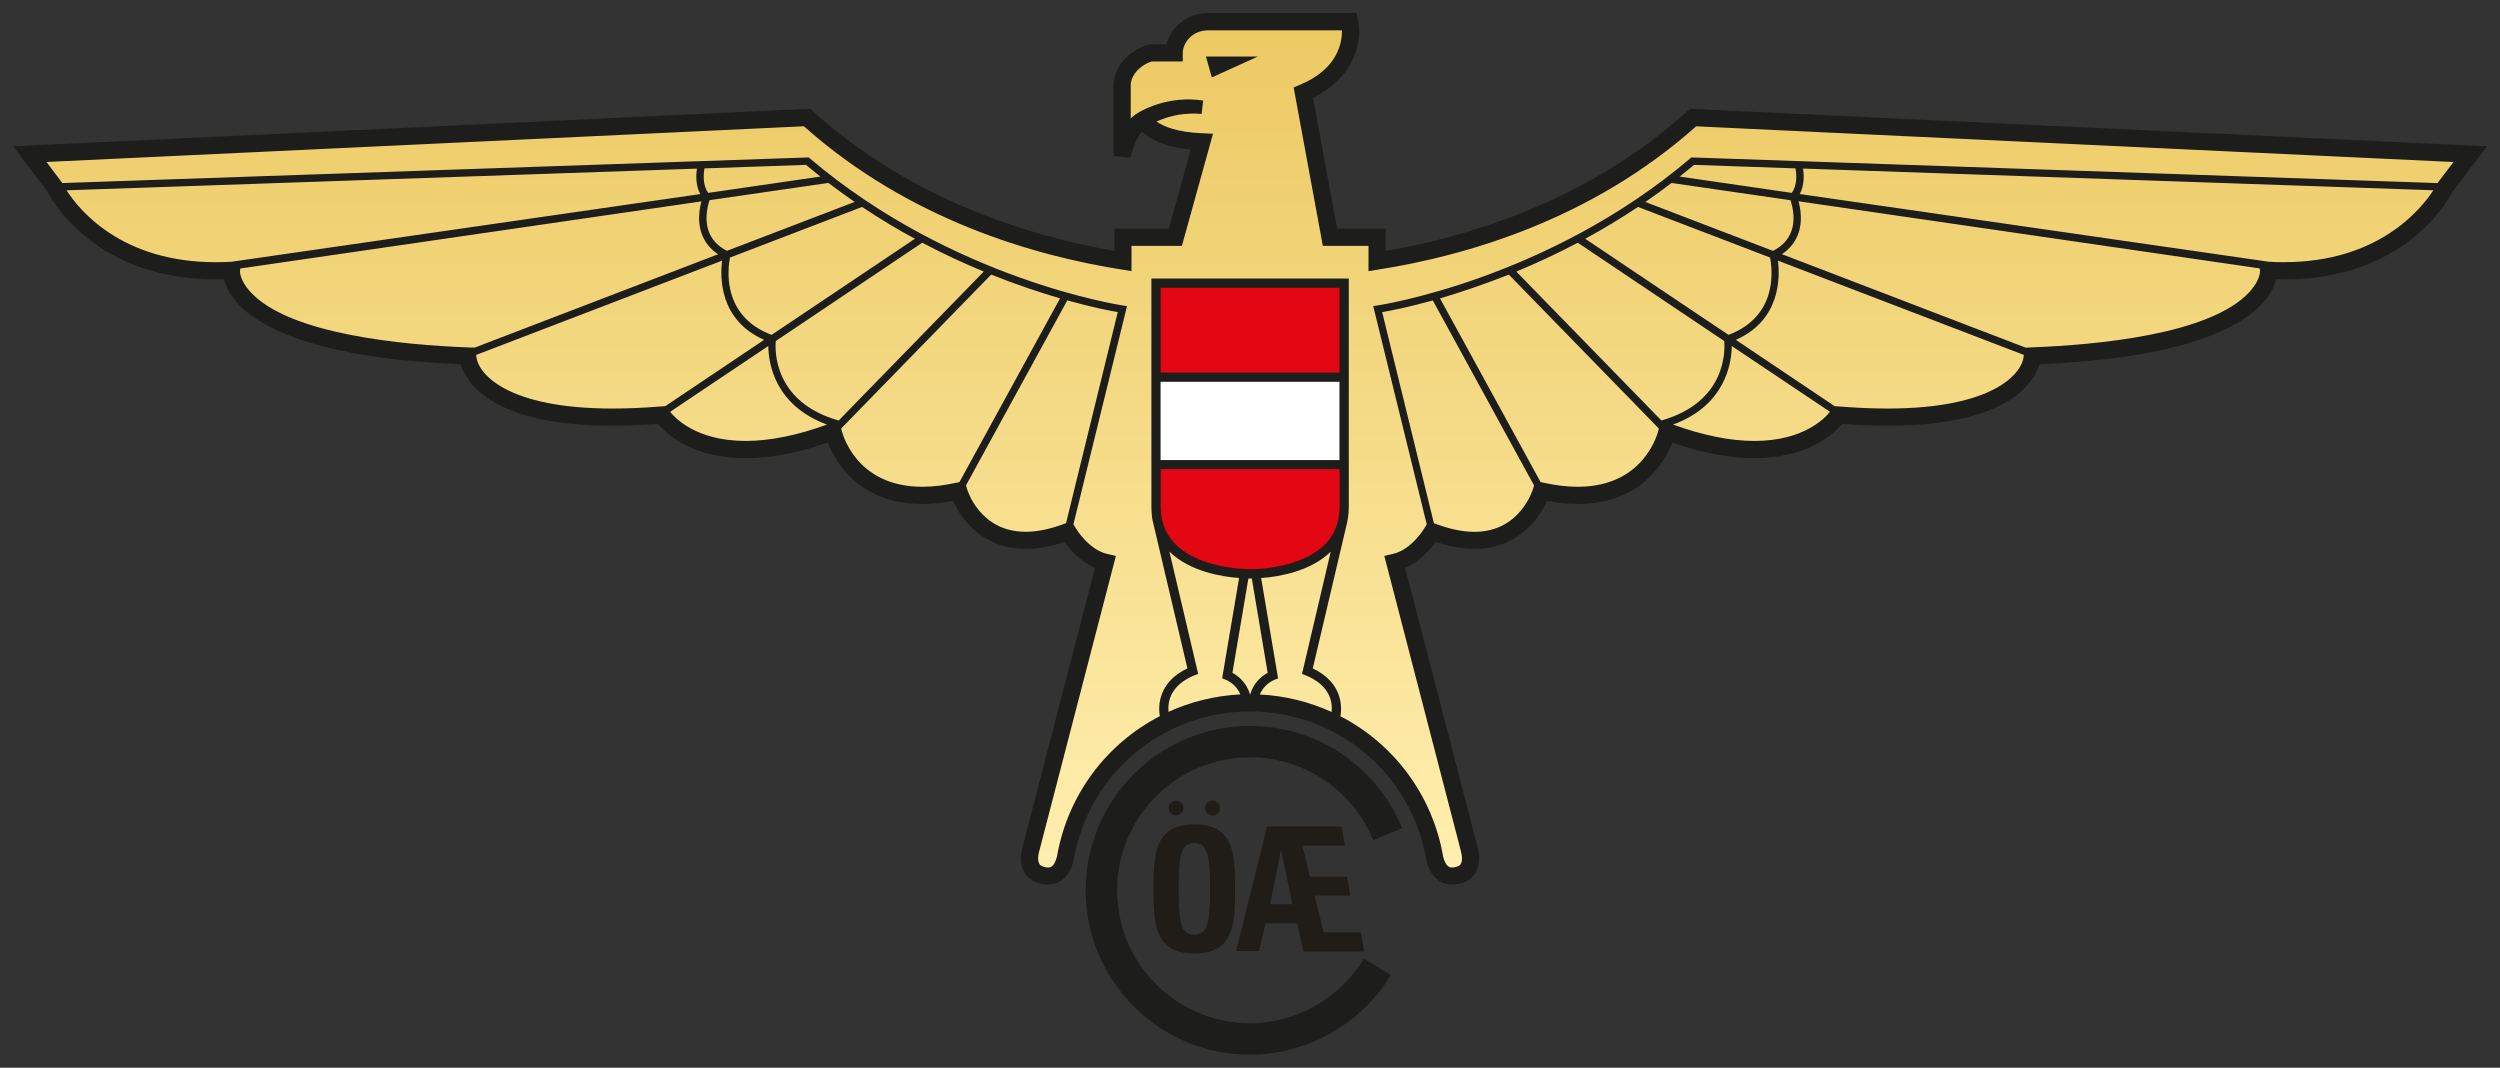
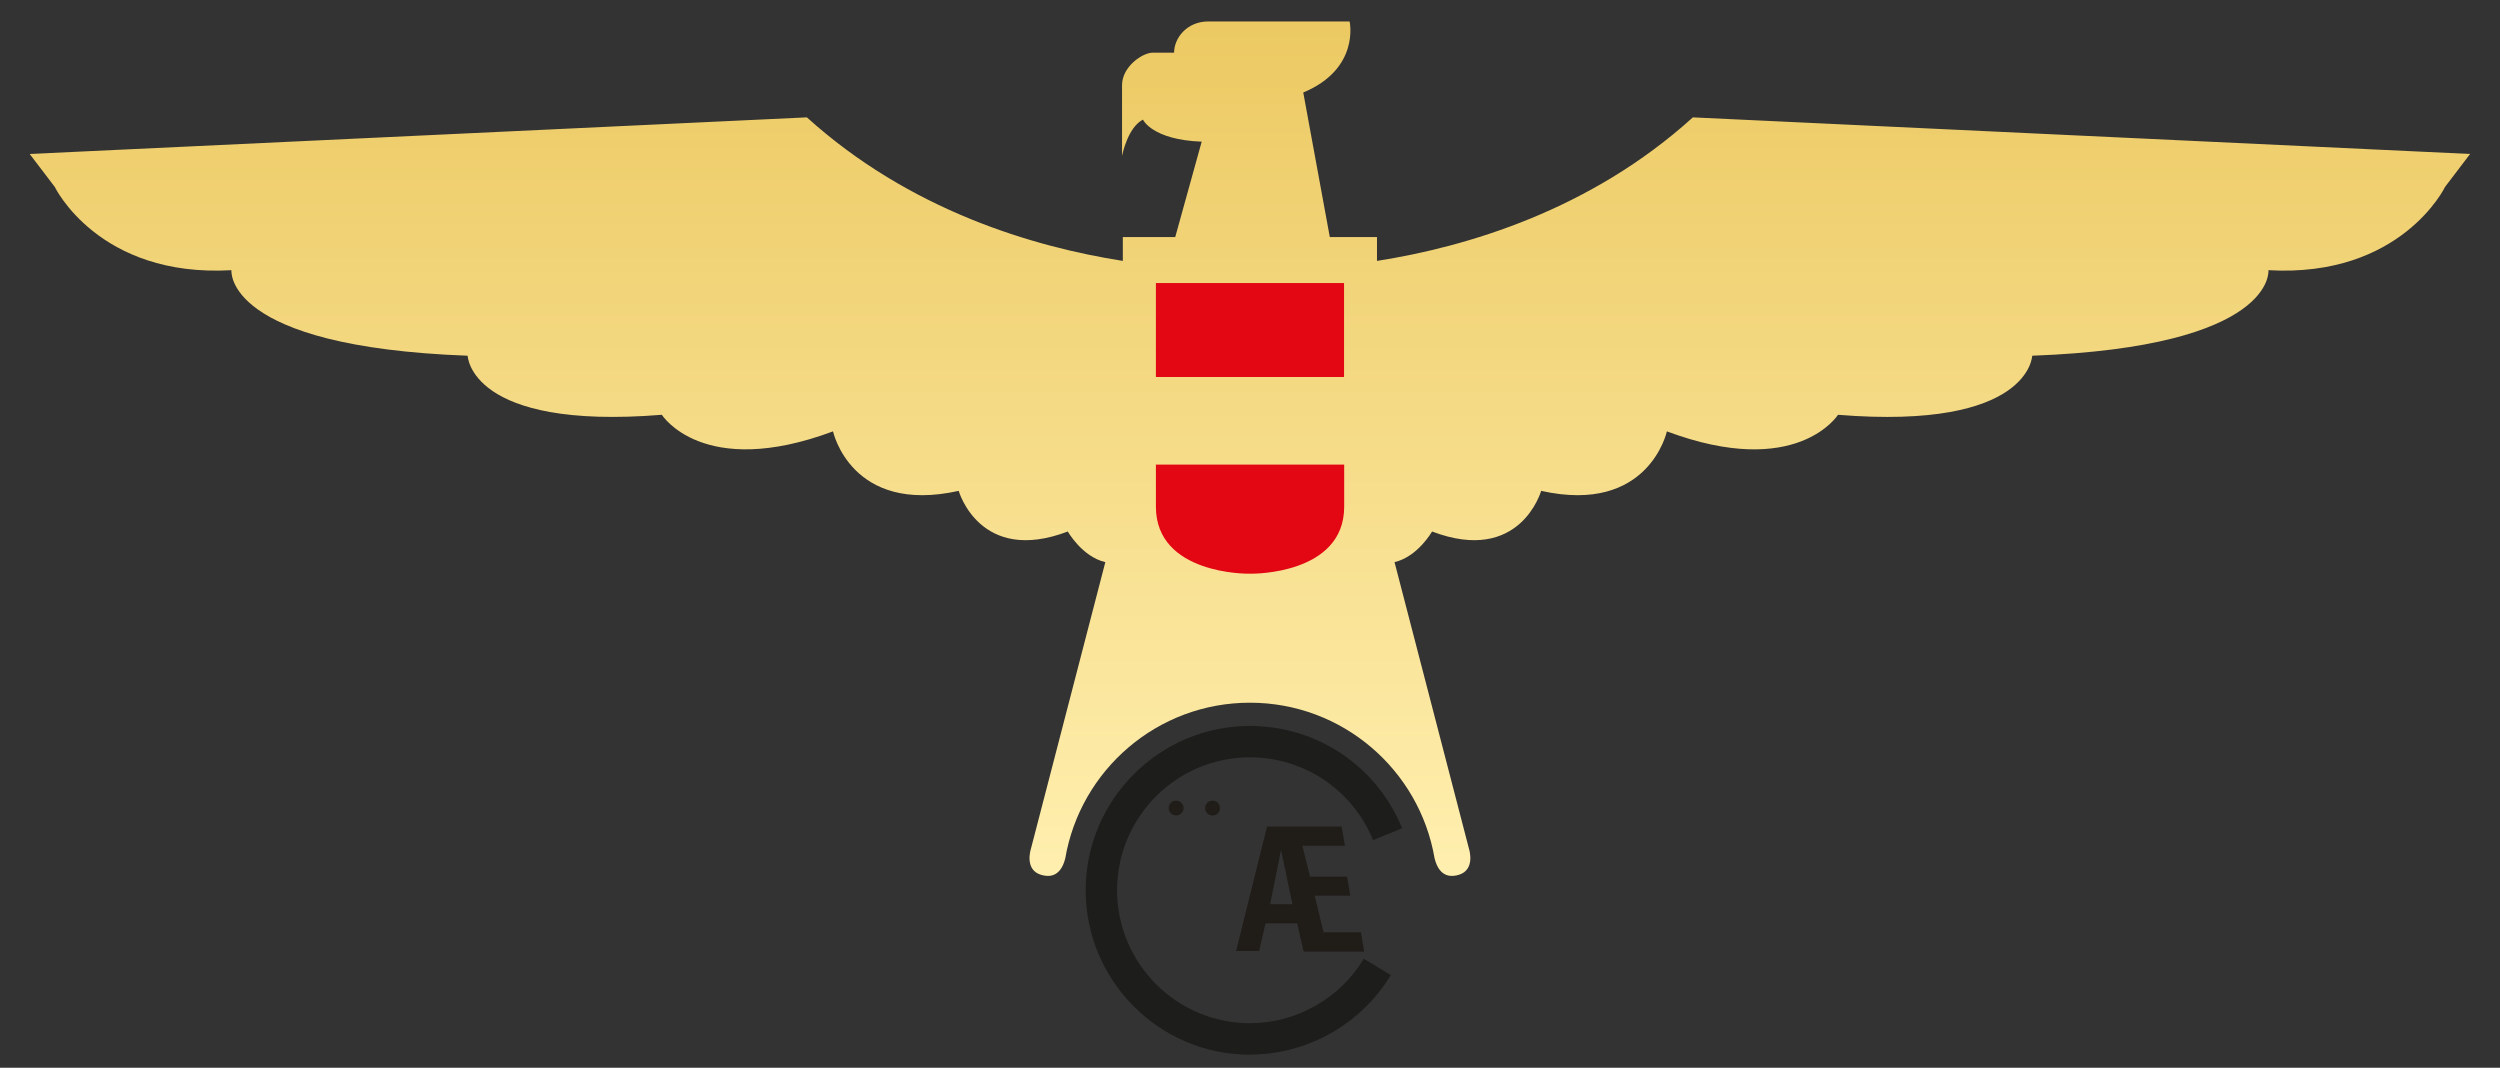
<svg xmlns="http://www.w3.org/2000/svg" id="c" width="192mm" height="82mm" viewBox="0 0 544.25 232.44">
  <rect x="0" y="0" width="544.25" height="232.44" fill="#333333" stroke="none" />
  <defs>
    <style>.e{fill:url(#d);}.f{fill:#201d19;}.g{fill-rule:evenodd;}.g,.h{fill:#e30613;}.i{fill:#1d1d1b;}.j{fill:#fff;}</style>
    <linearGradient id="d" x1="272.11" y1="4.68" x2="272.11" y2="190.7" gradientUnits="userSpaceOnUse">
      <stop offset="0" stop-color="#ecc962" />
      <stop offset="1" stop-color="#ffefaf" />
    </linearGradient>
  </defs>
-   <path class="e" d="M368.54,25.55c-22.33,20.21-49.19,28.18-68.77,31.25v-5.19h-10.27l-5.78-31.47c12.43-5.19,10.09-15.47,10.09-15.47h-30.77c-4.67,0-7.44,3.64-7.44,6.79h-4.63c-2.22,0-6.7,3.02-6.7,7.09v15.39s1.17-6.16,4.55-7.9c0,0,1.98,4.4,12.79,4.8l-5.76,20.77h-11.41v5.19c-19.58-3.07-46.43-11.04-68.78-31.25L6.46,33.52l5.45,7.15s9.52,19.81,38.47,18.15c0,0-1.75,16.65,51.43,18.62,0,0,.44,16.24,42.27,12.86,0,0,8.94,14.18,37.27,3.61,0,0,3.92,18.18,27.36,12.95,0,0,4.57,16.14,23.75,8.85,0,0,3.1,5.49,8.17,6.67l-16.22,62.49s-1.47,4.53,2.29,5.6c1.34.38,4.11.78,5.21-3.61,3.29-19.24,20.04-33.88,40.2-33.88h.03c20.16,0,36.92,14.64,40.2,33.88,1.09,4.39,3.86,3.99,5.21,3.61,3.75-1.08,2.3-5.6,2.3-5.6l-16.23-62.49c5.06-1.18,8.17-6.67,8.17-6.67,19.19,7.29,23.75-8.85,23.75-8.85,23.43,5.23,27.37-12.95,27.37-12.95,28.32,10.58,37.26-3.61,37.26-3.61,41.84,3.39,42.27-12.86,42.27-12.86,53.17-1.97,51.43-18.62,51.43-18.62,28.94,1.66,38.46-18.15,38.46-18.15l5.44-7.15-169.22-7.97Z" />
+   <path class="e" d="M368.54,25.55c-22.33,20.21-49.19,28.18-68.77,31.25v-5.19h-10.27l-5.78-31.47c12.43-5.19,10.09-15.47,10.09-15.47h-30.77c-4.67,0-7.44,3.64-7.44,6.79h-4.63c-2.22,0-6.7,3.02-6.7,7.09v15.39s1.17-6.16,4.55-7.9c0,0,1.98,4.4,12.79,4.8l-5.76,20.77h-11.41v5.19c-19.58-3.07-46.43-11.04-68.78-31.25L6.46,33.52l5.45,7.15s9.52,19.81,38.47,18.15c0,0-1.75,16.65,51.43,18.62,0,0,.44,16.24,42.27,12.86,0,0,8.94,14.18,37.27,3.61,0,0,3.92,18.18,27.36,12.95,0,0,4.57,16.14,23.75,8.85,0,0,3.1,5.49,8.17,6.67l-16.22,62.49s-1.47,4.53,2.29,5.6c1.34.38,4.11.78,5.21-3.61,3.29-19.24,20.04-33.88,40.2-33.88c20.16,0,36.92,14.64,40.2,33.88,1.09,4.39,3.86,3.99,5.21,3.61,3.75-1.08,2.3-5.6,2.3-5.6l-16.23-62.49c5.06-1.18,8.17-6.67,8.17-6.67,19.19,7.29,23.75-8.85,23.75-8.85,23.43,5.23,27.37-12.95,27.37-12.95,28.32,10.58,37.26-3.61,37.26-3.61,41.84,3.39,42.27-12.86,42.27-12.86,53.17-1.97,51.43-18.62,51.43-18.62,28.94,1.66,38.46-18.15,38.46-18.15l5.44-7.15-169.22-7.97Z" />
  <rect class="h" x="251.64" y="61.62" width="40.96" height="20.45" />
-   <rect class="j" x="251.64" y="82.07" width="40.96" height="19.06" />
  <path class="g" d="M251.64,101.14v9.17c0,14.82,20.1,14.58,20.1,14.58h.78s20.11.24,20.11-14.58v-9.17h-40.99Z" />
  <path class="i" d="M272.11,229.61c-19.72,0-35.76-16.08-35.76-35.79s16.04-35.78,35.76-35.78c14.6,0,27.61,8.74,33.14,22.27l-6.33,2.59c-4.47-10.94-15.01-18.03-26.81-18.03-15.95,0-28.92,12.99-28.92,28.94s12.98,28.94,28.92,28.94c10.09,0,19.59-5.36,24.79-14.03l5.88,3.56c-6.44,10.68-18.2,17.31-30.67,17.31Z" />
-   <polygon class="i" points="263.82 16.85 273.83 12.31 262.53 12.31 263.82 16.85" />
-   <path class="i" d="M367.89,23.69l-.57.53c-21.43,19.34-47.13,27.22-65.65,30.42v-4.87h-10.58l-5.25-28.5c9.71-4.73,10.69-13.07,9.8-16.98l-.32-1.46h-32.26c-4.89,0-8.2,3.27-9.07,6.81h-2.99c-3.01,0-8.57,3.67-8.57,8.93v15.4l3.71.35c.21-1.1,1.03-3.98,2.44-5.65,1.57,1.45,4.68,3.32,10.65,3.9l-4.77,17.18h-11.85v4.87c-18.52-3.2-44.23-11.08-65.66-30.42l-.57-.53L2.84,31.85l7.5,9.86c1.07,2.1,10.61,19.11,36.64,19.11.59,0,1.19-.01,1.78-.02.32,1.3,1.06,3.03,2.71,4.93,4.74,5.46,17.06,12.22,48.82,13.56,1.21,4.01,6.86,13.39,33.05,13.39,3.09,0,6.41-.14,9.9-.39,1.86,2.2,7.51,7.45,19.12,7.45,5.37,0,11.36-1.14,17.83-3.39,1.64,4.17,6.82,13.36,20.58,13.36,2.12,0,4.38-.22,6.74-.67,1.86,4.34,6.77,10.46,15.77,10.46,2.61,0,5.44-.5,8.43-1.52,1.16,1.63,3.45,4.28,6.67,5.64l-15.77,60.76c-.16.53-.87,3.15.33,5.38.67,1.26,1.79,2.13,3.26,2.55.71.19,1.35.25,1.95.25,1.6,0,4.43-.65,5.57-5.21l.03-.17c3.21-18.72,19.34-32.29,38.4-32.29s35.14,13.57,38.36,32.29l.04.17c1.13,4.56,3.99,5.21,5.58,5.21.61,0,1.24-.06,1.93-.25,1.48-.42,2.6-1.29,3.27-2.55,1.19-2.23.48-4.85.33-5.38l-15.77-60.76c3.21-1.36,5.49-4.01,6.66-5.64,3,1.02,5.84,1.52,8.44,1.52,9,0,13.93-6.12,15.78-10.46,2.34.45,4.61.67,6.72.67,13.77,0,18.93-9.19,20.58-13.36,6.48,2.25,12.47,3.39,17.83,3.39,11.62,0,17.26-5.25,19.13-7.45,3.48.26,6.81.39,9.9.39,26.21,0,31.84-9.38,33.06-13.39,31.76-1.34,44.07-8.1,48.82-13.56,1.66-1.9,2.39-3.63,2.71-4.93l1.78.02c26.03,0,35.58-17,36.64-19.11l7.5-9.86-173.53-8.16ZM50.28,56.99c-1.11.07-2.23.09-3.31.09-20.58,0-29.78-11.41-32.48-15.65l137.23-4.72c-.2,1.31-.32,3.6.72,5.54l-102.16,14.75ZM101.88,75.63c-14.03-.54-38.85-2.78-47.37-12.08-2.34-2.56-2.27-4.47-2.27-4.51l.07-.59,100.39-14.61c-1.33,4.98-.02,9.1,3.63,11.51l-52.99,20.32-1.46-.03ZM158.27,54.6c-4.04-1.98-5.41-5.96-3.81-11.02l25.89-3.76c1.9,1.45,3.79,2.82,5.7,4.14l-27.78,10.64ZM187.67,45.05c3.86,2.57,7.7,4.89,11.5,6.93l-31.19,20.92c-11-4.13-9.5-14.61-9.06-16.83l28.76-11.02ZM154.18,41.99c-1.27-1.71-1.02-4.21-.82-5.33l22.11-.77c1.04.88,2.08,1.71,3.13,2.55l-24.41,3.55ZM143.94,88.48c-3.76.31-7.32.46-10.61.46-22.88,0-29.4-7.55-29.65-11.51v-.17s53.52-20.52,53.52-20.52c-.46,3.59-.61,12.96,9.15,17.24l-21.5,14.43-.91.07ZM162.35,95.99c-10.84,0-15.44-5.04-16.45-6.35l21.36-14.31c.04,3.73,1.37,12.9,12.78,17.1-6.49,2.36-12.45,3.56-17.69,3.56ZM182.48,91.52c-14.11-4.06-13.78-15.28-13.59-17.28l31.88-21.4c4.64,2.47,9.15,4.52,13.4,6.28l-31.52,32.35-.16.05ZM208.3,105.07c-2.67.6-5.22.9-7.54.9-14.63,0-17.46-11.92-17.57-12.43l-.06-.26,32.65-33.5c5.59,2.23,10.69,3.91,14.99,5.18l-21.9,39.99-.56.12ZM232.09,113.88l-.3.12c-3.09,1.17-5.96,1.77-8.52,1.77-9.93,0-12.66-9.01-12.77-9.39l-.2-.72,22.05-40.27c5.41,1.52,9.34,2.27,10.99,2.55l-11.26,45.94ZM260.04,147.02l.8-.32-6.26-26.61c4.45,4.37,11.56,5.49,15.17,5.74l-3.69,21.84.78.31c.11.04,2.27.88,3.17,3.19-5.53.28-10.82,1.61-15.63,3.8-.2-2.46.57-5.86,5.67-7.97ZM291.6,83.12v17.03h-38.94v-17.03h38.94ZM252.66,81.11v-18.46h38.94v18.46h-38.94ZM291.63,102.17v8.17c0,1.25-.15,2.41-.48,3.51-.04.2-.11.4-.19.6,0,.07-.04.15-.06.21-.09.2-.15.4-.24.58-.03.07-.07.11-.07.18-.32.67-.69,1.3-1.11,1.87,0,.02,0,.04-.02.05-.11.12-.2.26-.33.39-.06.08-.15.19-.22.28-.1.12-.18.2-.28.32-.11.12-.25.23-.37.37-.07.05-.13.13-.22.2-1.37,1.28-3.17,2.34-5.34,3.15-3.22,1.24-6.5,1.66-8.42,1.79-.02,0-.04,0-.07.01-.12,0-.24,0-.34.02-.06,0-.13,0-.15,0-.03.01-.06.01-.09.01-.09,0-.2,0-.29,0h-.05c-.36.01-1.57.01-1.57.01-.78,0-19.04-.17-19.04-13.59v-8.17h38.96ZM284.25,147.02c5.1,2.11,5.88,5.52,5.65,7.98-4.81-2.19-10.07-3.53-15.62-3.81.91-2.31,3.06-3.15,3.16-3.19l.8-.31-3.69-21.85c3.62-.26,10.7-1.37,15.15-5.74l-6.25,26.61.8.32ZM272.11,151.16h0c-.74-2.69-2.71-4.08-3.81-4.69l3.47-20.52h.75l3.45,20.52c-1.1.61-3.06,2.01-3.79,4.7-.02,0-.04,0-.07,0ZM333.76,106.38c-.13.38-2.86,9.4-12.78,9.4-2.56,0-5.43-.6-8.51-1.77l-.31-.12-11.26-45.94c1.66-.28,5.58-1.03,11.02-2.55l22.04,40.28-.2.71ZM361.08,93.54c-.13.51-2.96,12.43-17.6,12.43-2.32,0-4.84-.3-7.53-.9l-.56-.12-21.9-39.99c4.29-1.27,9.38-2.95,14.98-5.18l32.65,33.5-.04.26ZM361.76,91.52l-.13-.04-31.53-32.36c4.25-1.76,8.74-3.82,13.38-6.28l31.88,21.4c.19,2,.52,13.23-13.61,17.28ZM389.8,43.59c1.6,5.05.23,9.04-3.83,11.02l-27.77-10.64c1.91-1.32,3.81-2.69,5.69-4.14l25.91,3.76ZM365.66,38.44c1.04-.83,2.1-1.67,3.13-2.55l22.1.77c.2,1.11.45,3.61-.83,5.33l-24.4-3.55ZM385.34,56.07c.44,2.21,1.95,12.7-9.05,16.83l-31.19-20.92c3.77-2.04,7.63-4.36,11.49-6.93l28.76,11.02ZM381.9,95.99c-5.23,0-11.17-1.21-17.67-3.56,11.4-4.2,12.73-13.36,12.78-17.1l21.37,14.31c-1.04,1.33-5.65,6.35-16.47,6.35ZM440.57,77.4c-.25,3.99-6.75,11.54-29.65,11.54-3.28,0-6.85-.15-10.61-.46l-.89-.05-21.53-14.45c9.77-4.28,9.62-13.65,9.17-17.24l53.52,20.52v.14ZM489.73,63.54c-8.51,9.31-33.32,11.54-47.37,12.08l-1.38.06-53.06-20.35c3.64-2.41,4.96-6.53,3.62-11.51l100.4,14.61.07.56c0,.07.07,1.98-2.27,4.54ZM497.28,57.08c-1.09,0-2.2-.02-3.31-.09l-102.16-14.75c1.03-1.94.92-4.23.72-5.54l137.21,4.72c-2.74,4.23-12.08,15.65-32.45,15.65ZM530.84,39.59l-.16.27-162.45-5.59-.24.19c-31.12,26.45-67.8,32-68.17,32.04l-.87.14,11.65,47.5-.41.69c-.03.05-2.8,4.82-6.97,5.76l-1.86.43,16.7,64.36v.12c.13.3.41,1.69-.02,2.53-.13.24-.35.5-.97.66-.24.09-.59.17-.95.17-.37,0-1.34,0-1.94-2.34-2.33-13.54-10.84-24.62-22.36-30.59.59-3.71-.75-7.91-6.03-10.41,0,0,7.48-31.79,7.49-31.83l.15-.8c.13-.81.2-1.66.2-2.56v-49.7h-42.97v49.7c0,.93.13,2.43.25,2.92.22.96,7.59,32.26,7.59,32.26-5.25,2.5-6.6,6.7-6.01,10.4-11.53,5.96-20.06,17.05-22.4,30.61-.59,2.34-1.56,2.34-1.93,2.34s-.71-.07-.95-.17c-.62-.15-.84-.42-.96-.66-.44-.82-.18-2.15-.06-2.53l16.74-64.48-1.87-.43c-4.17-.94-6.93-5.71-6.96-5.76l-.41-.7,11.66-47.49-.89-.14c-.36-.05-37.03-5.58-68.18-32.04l-.23-.19L13.57,39.85l-3.45-4.59,164.89-7.77c22.84,20.36,50.18,28.2,69.16,31.18l2.16.35v-5.5h10.97l6.77-24.41-2.37-.1c-5.58-.23-8.49-1.54-9.92-2.55.43-.19.89-.39,1.4-.57.68-.26,1.43-.47,2.19-.65.38-.11.75-.17,1.13-.25.38-.06.75-.1,1.12-.15.36-.04.73-.05,1.06-.07.33-.05.66-.04.95-.04.3,0,.57-.01.8,0,.24.03.45.05.61.05.35.01.55.02.55.02l.35-2.91s-.23-.04-.62-.08c-.19-.01-.43-.06-.71-.08-.28-.03-.59-.02-.93-.06-.34-.02-.71-.04-1.1-.03-.39.01-.8,0-1.23.06-.42.03-.86.04-1.32.11-.44.07-.89.11-1.34.2-.9.17-1.79.37-2.61.65-.73.22-1.41.47-2,.74,0,0-.76.29-1.67.78-.18.09-.56.32-.59.34-.61.37-1.22.81-1.66,1.28v-7.22c0-3.05,3.65-5.2,4.83-5.2h6.5v-1.86c0-2.07,1.93-4.92,5.57-4.92h29.08c.05,2.69-.91,8.44-9.12,11.85l-1.39.59,6.35,34.49h9.94v5.5l2.15-.35c19-2.98,46.35-10.82,69.18-31.18l164.89,7.77-3.3,4.32Z" />
  <path class="f" d="M296.3,202.95h-8.16l-1.94-7.96h7.76l-.71-4.16h-8.06l-1.66-6.72h9.27l-.74-4.17h-16.22l-6.74,27.09h5.01l1.39-6h6.91l1.35,6h.15l.03.13h13.04l-.7-4.21ZM276.51,196.83l2.34-11.7h.06l2.45,11.7h-4.84Z" />
-   <path class="f" d="M260.01,179.47c-8.87,0-8.87,6.86-8.87,14.04s0,14.07,8.87,14.07,8.86-6.91,8.86-14.07,0-14.04-8.86-14.04ZM260.01,203.5c-3.03,0-3.42-2.98-3.42-9.99s.39-9.97,3.42-9.97,3.41,3.03,3.41,9.97-.4,9.99-3.41,9.99Z" />
  <path class="f" d="M257.66,175.91c0,.9-.73,1.62-1.62,1.62s-1.62-.73-1.62-1.62.73-1.62,1.62-1.62,1.62.73,1.62,1.62Z" />
  <path class="f" d="M265.59,175.91c0,.9-.73,1.62-1.62,1.62s-1.62-.73-1.62-1.62.73-1.62,1.62-1.62,1.62.73,1.62,1.62Z" />
</svg>